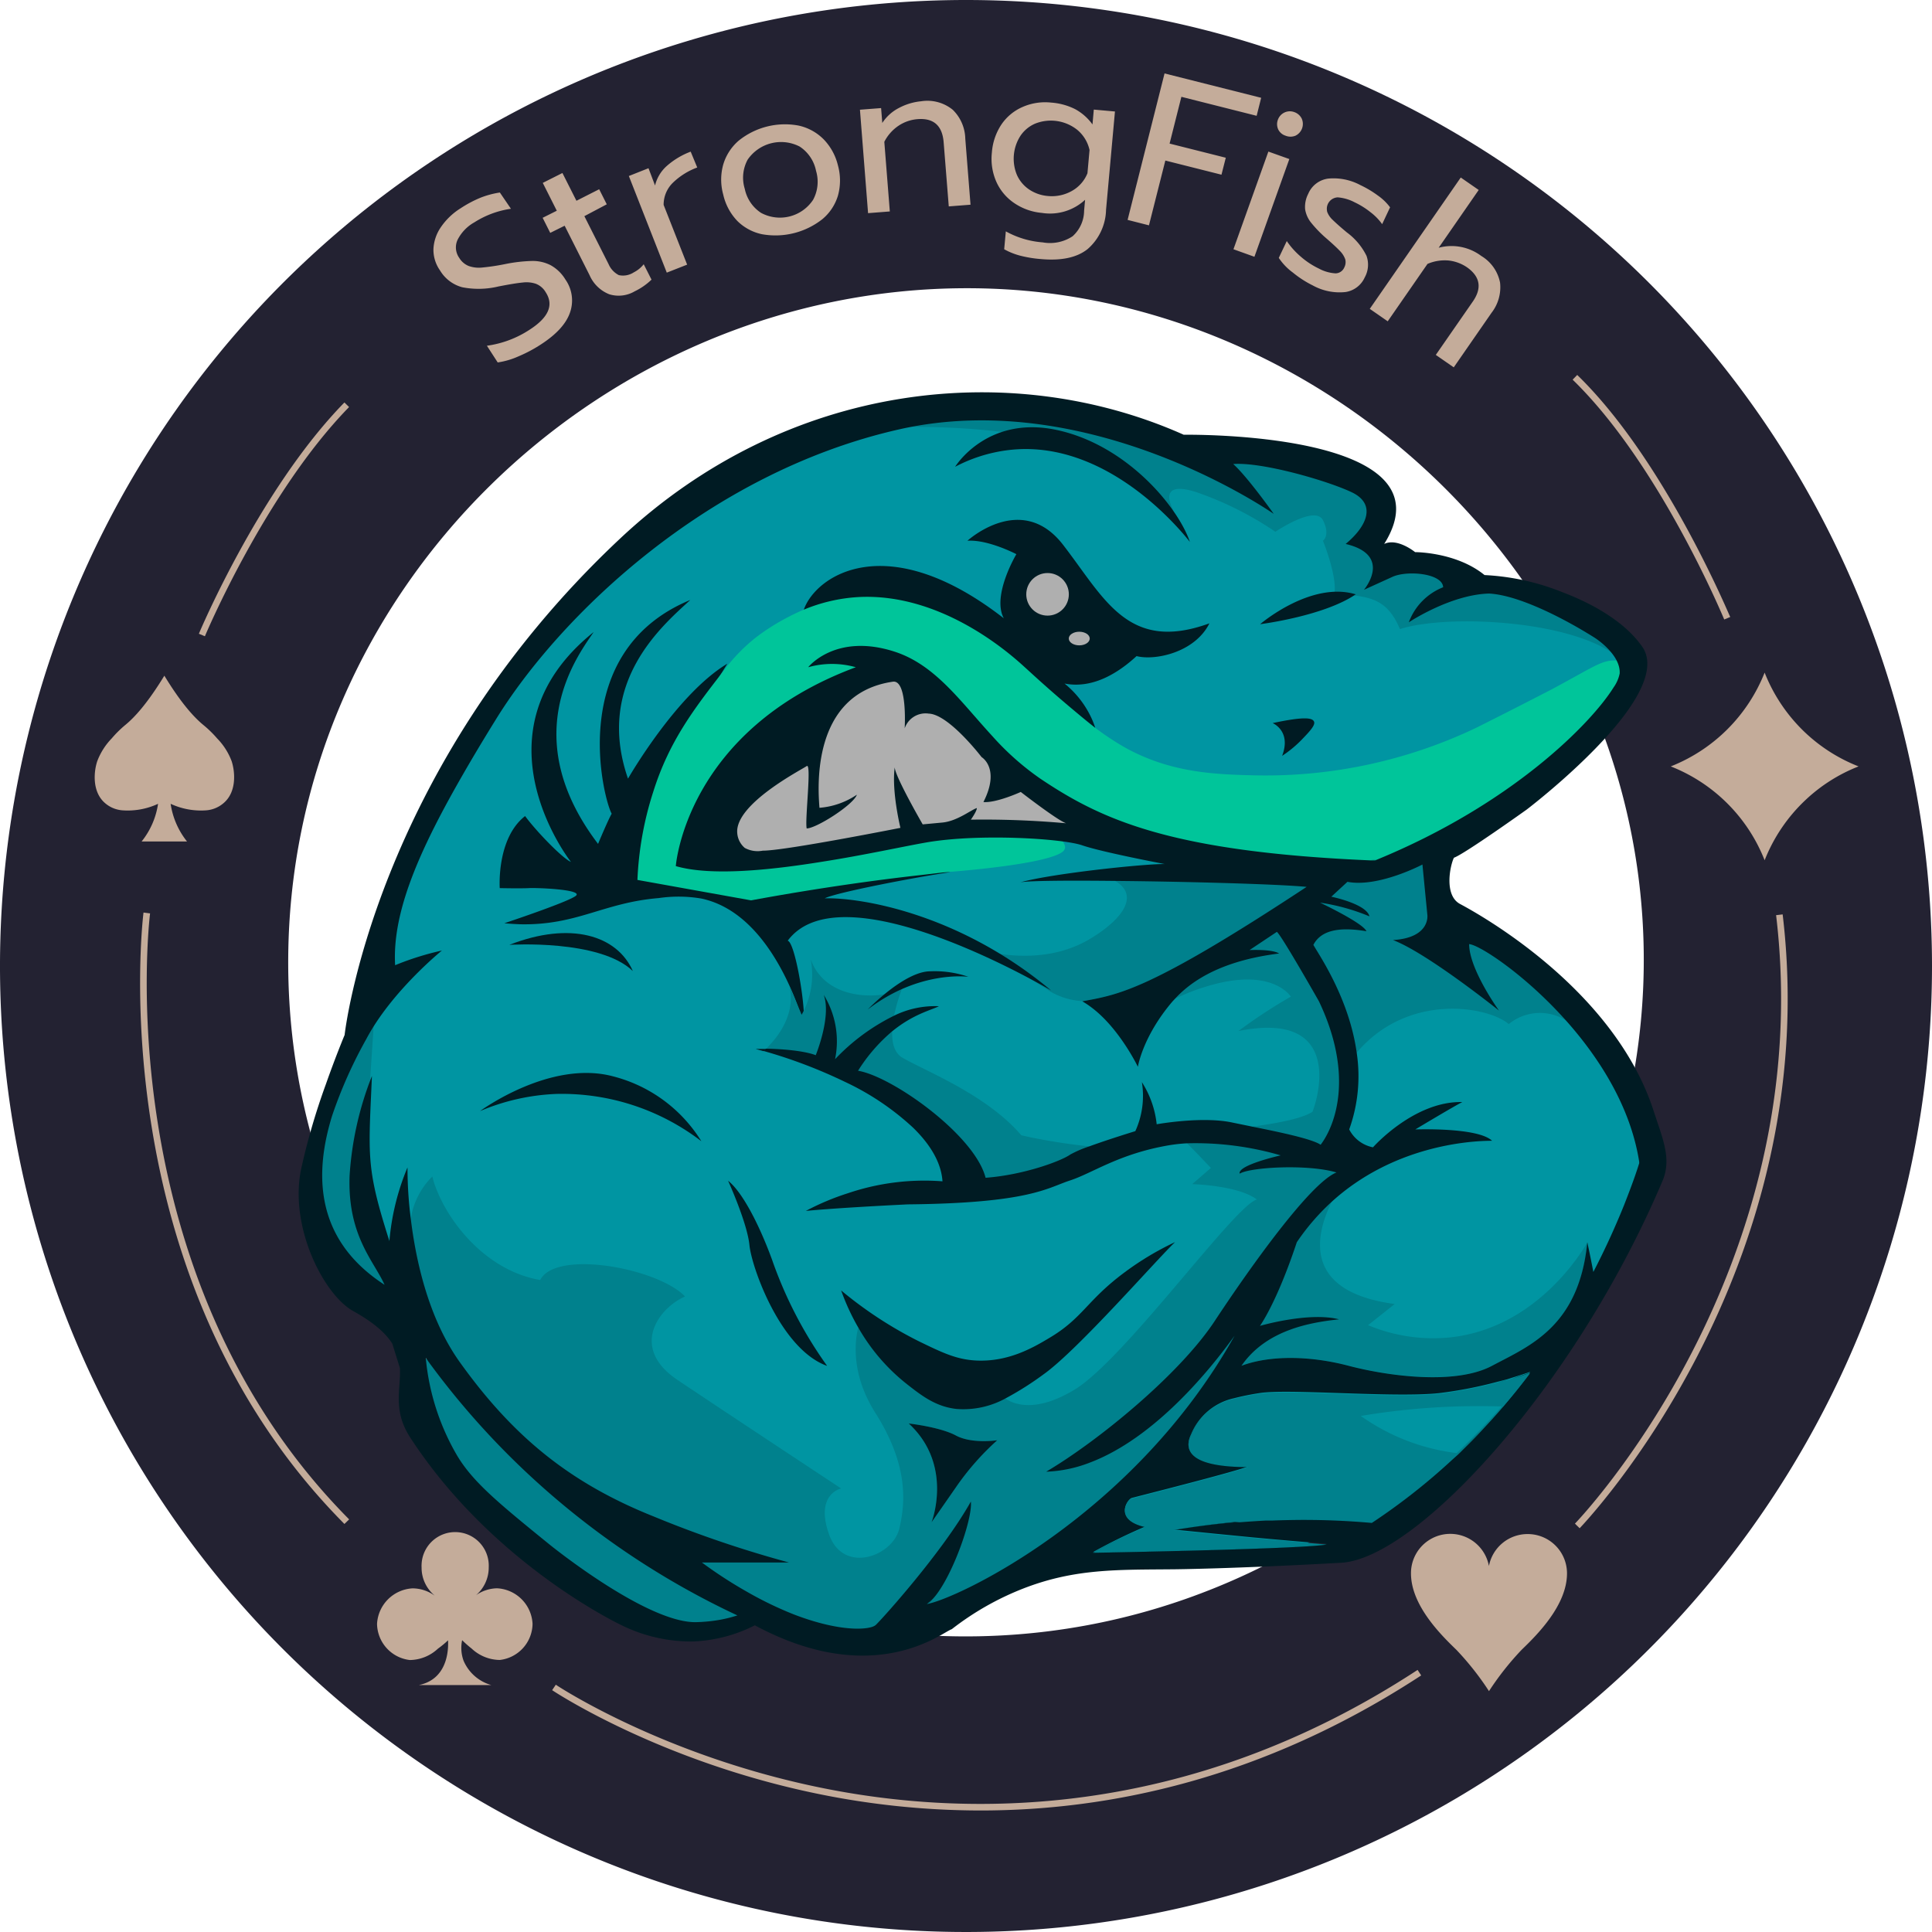
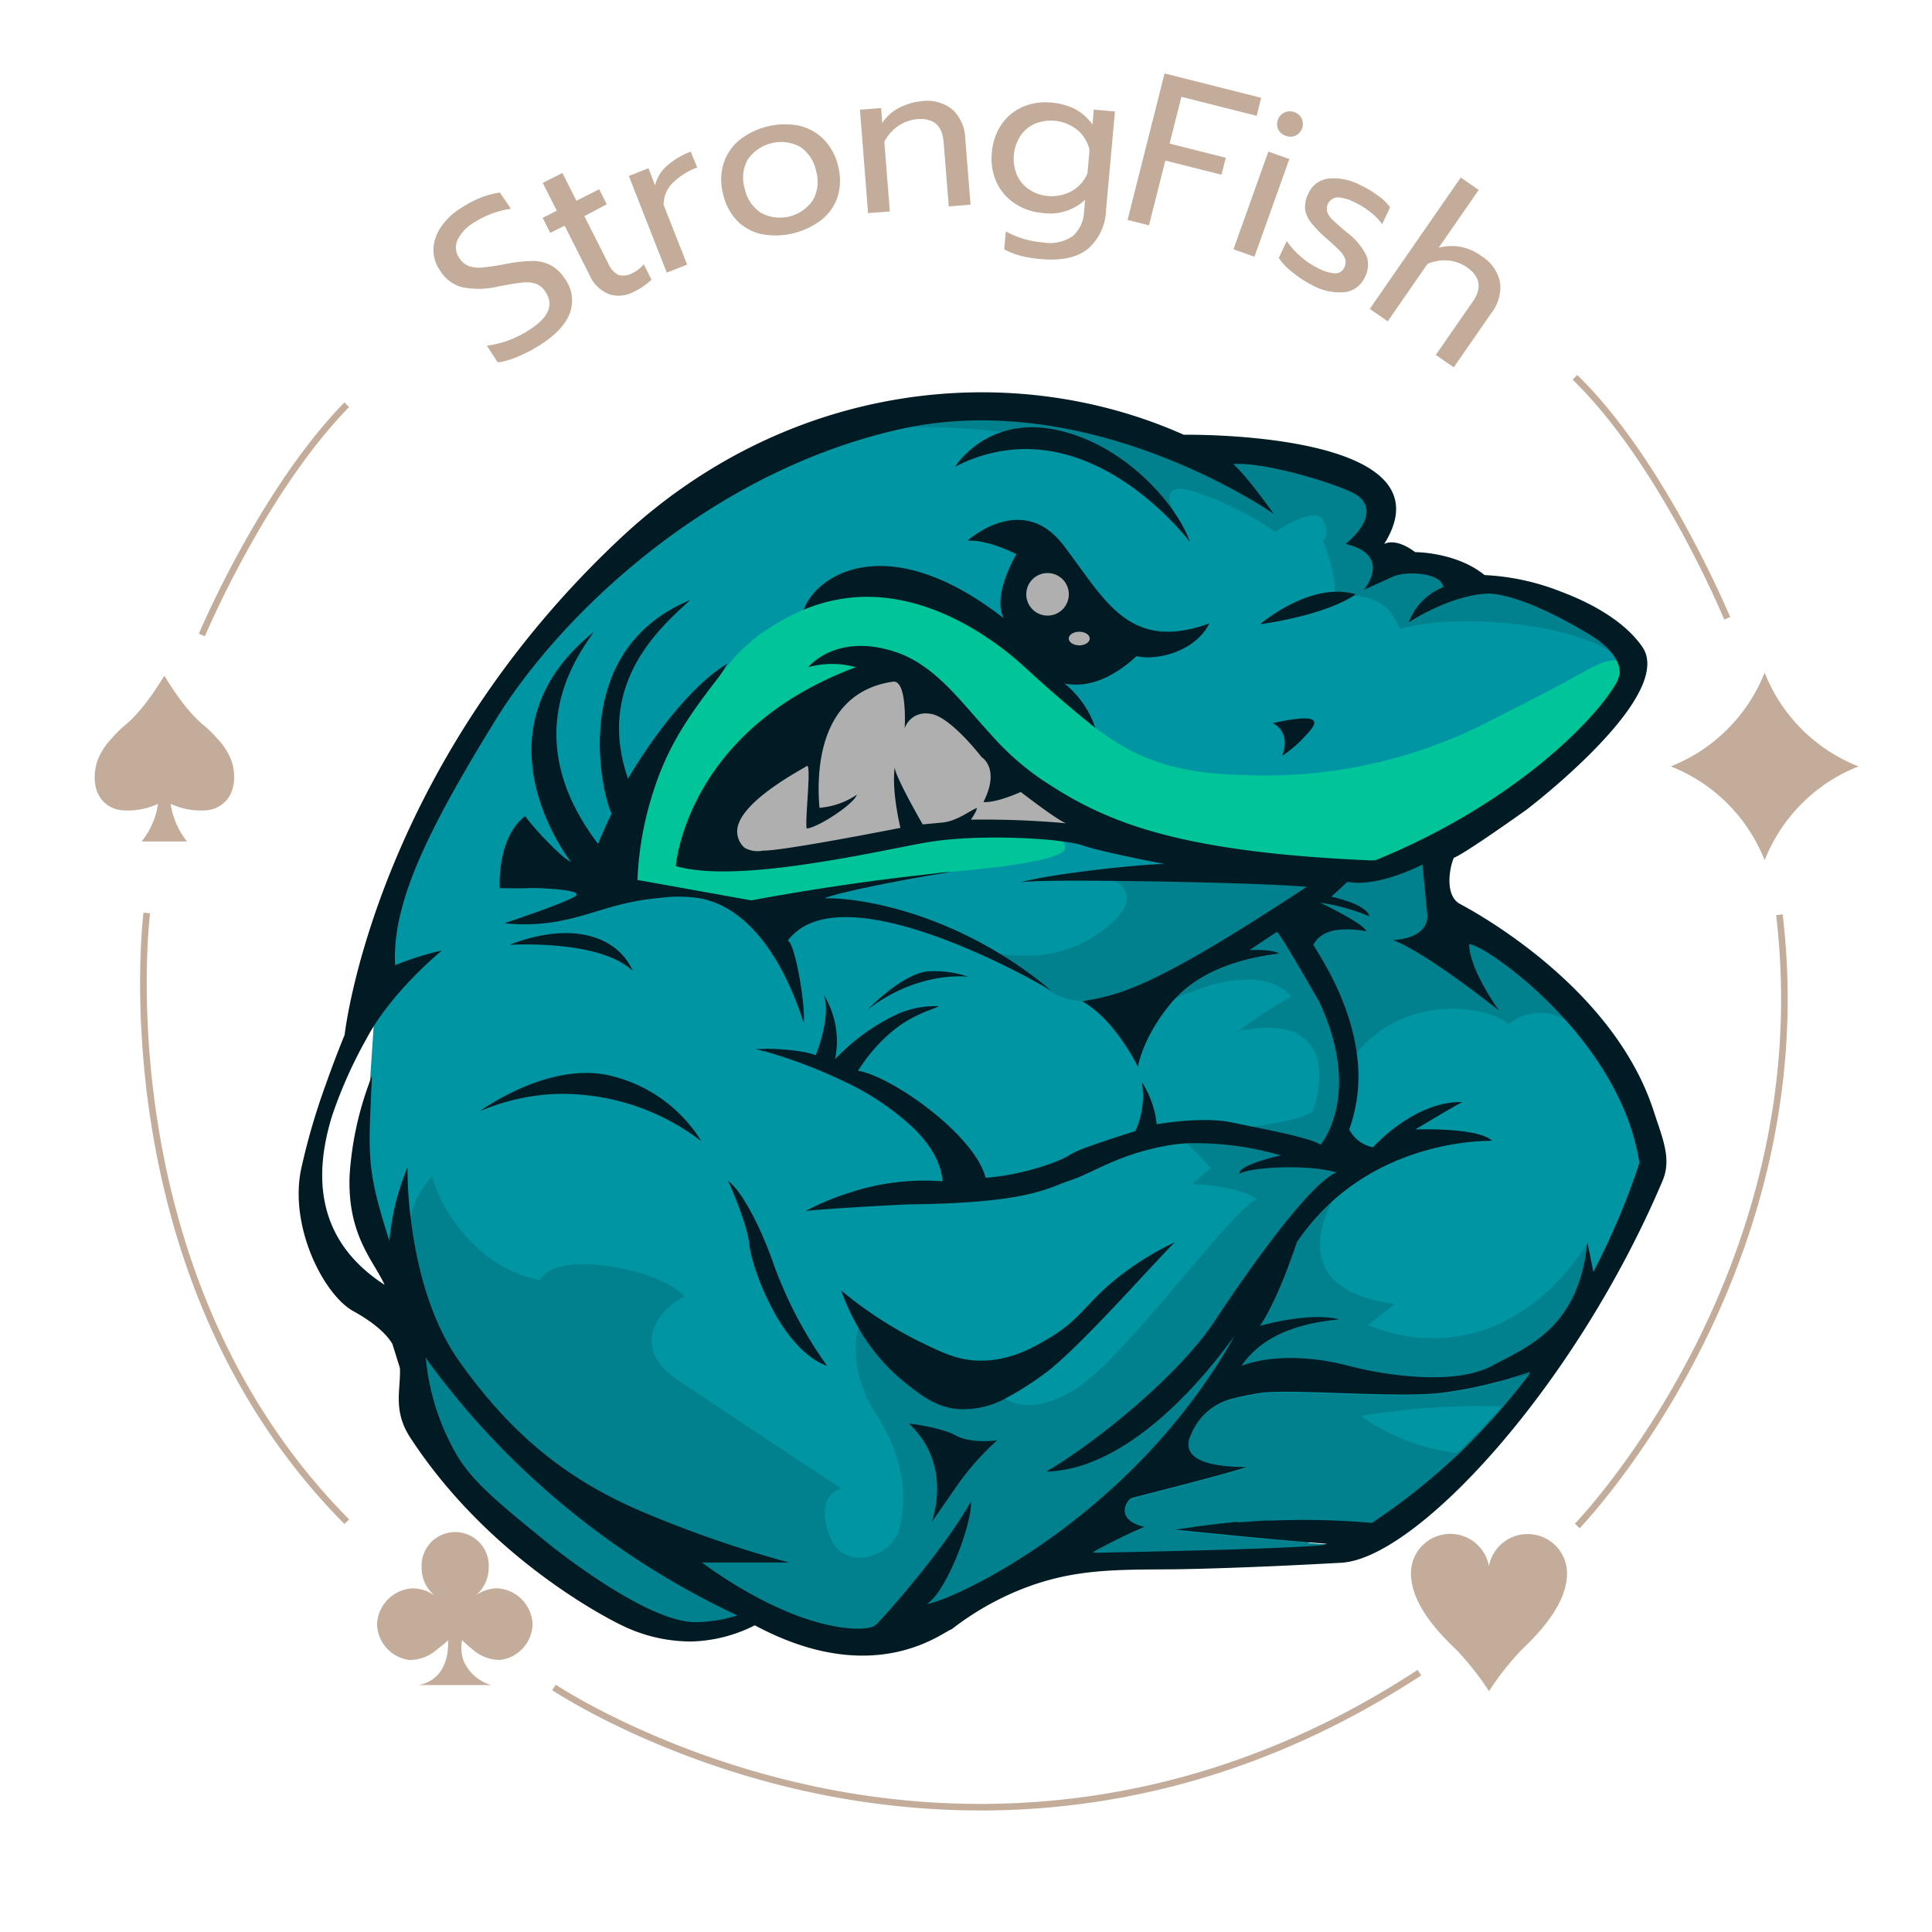
<svg xmlns="http://www.w3.org/2000/svg" viewBox="0 0 294.94 294.94">
-   <path d="M147.47 0a147.47 147.47 0 1 0 147.47 147.47A147.46 147.46 0 0 0 147.48 0zm2.11 249.79C93 251 44.29 204.88 44 147.44S91.8 44 147.62 44c53.61 0 99.55 42.64 103.1 95.94 3.82 57.38-42.72 108.64-101.14 109.85z" fill="#232232" />
-   <path d="M174.17 93c-5-1.68-6.87-11.39-17.59-15.08a14.08 14.08 0 0 0-16.41 4.86H144l-2.68 2.85c-16.41-4.52-34 20.77-34 20.77s-10.21 1.17-11-3.52c-1.17 3.52-8.88 4.69-9.38 1.84a49.6 49.6 0 0 1-18.69 15.46 88.35 88.35 0 0 0-5.87 12c-3.76 9.42-3.06 12.47-6.66 22.44-3.8 10.51-5.45 9.61-6.88 16.54-.93 4.51-2.77 13.49 2.42 20.8a20.28 20.28 0 0 0 8.91 6.87l-1.35-11.48c-1-30 11.35-37.54 19-38 4.52-6.19 13.9-6.19 17.75-5.19 8.88-7.54 17.92-3.35 17.92-3.35s5.21-4 12.22-9.23l25.87-19.2c5.74-4.16 10-7.08 10.48-7.08 1.85 0 6.7 1.68 12.4-2.51 7-.67 10.88-3 13.23-11.22-4.48 2.94-8.5 3.11-13.52 1.43z" fill="#00818d" />
  <path d="M57.56 148.91s5.59-42.53 45.54-70.35 81.53-9.06 81.53-9.06l24.43 9.86 5 9 27.65 6.17 7.7 6-28.28 28.11-2.06 5.22 4 6 21.52 18.89 8.45 16.9-7.83 19.51-9.07 12.91L222 224.85l-29.81 14.29h-32.7l-22.74 10.8-23.09-4.39-44.22-33.43-7.83-15.39-6.3-14z" fill="#0095a2" />
  <path d="M130.32 65.49s35.3-3.13 45.89 10l3 2.55s-3-4.91 3.33-2.94a51.06 51.06 0 0 1 12.16 6.08s6.08-4.12 7.26-1.77 0 3.14 0 3.14 2.16 5.29 1.76 8c4.91.59 7.85.39 10 5.49 7.25-2.35 26.87-1.37 33.54 4.51 2-.78.78-2.94.78-2.94l-18.44-8.83-4-.34-3.6-2.21-14-3.35 3.92-6-8.63-7.26-21.79-1.77-24.5-6.67z" fill="#00818d" />
  <path d="M221.36 204.17a25.75 25.75 0 0 1-12.51-1.87l4.07-3.23c-14-1.86-12.2-10.37-9.63-15.58a17.68 17.68 0 0 0 1.63-4.22c.83-3.42.3-5.82.21-8.31a23.9 23.9 0 0 1 2-10.28c7.87-9.29 20.17-7 23.19-4.34a7.51 7.51 0 0 1 8.76-.55 20.92 20.92 0 0 0-1.82-3.69c-3.8-6.11-8.84-7-14.19-12.21a30.78 30.78 0 0 1-5.9-7.91l-47 2.47c3.85 2.17 1.3 5.86-3.82 8.91-5.9 3.51-12.62 2.63-16.21 1.8 1.56.9 3.14 1.82 4.73 2.79 1.91 1.16 3.77 2.31 5.56 3.47a11 11 0 0 0 4.8 1.41 34.68 34.68 0 0 0 10.3-3.2l3.86 2.83a32.77 32.77 0 0 1 4.67-1.83c10.16-3.16 13 1.52 13 1.52a78.11 78.11 0 0 0-8 5.25c14.84-3 12.82 8.29 11.31 12.32-1.5 1-5.17 1.73-9.11 2.26a13.1 13.1 0 0 1-6.33 1.87 12.85 12.85 0 0 1-5.44-1q1.75 1.68 3.54 3.53.94 1 1.83 1.92l-2.86 2.47s7 .17 9.88 2.35c-3.35.83-20.09 24.28-27.8 29-6.06 3.69-9.42 2.2-10.58 1.39L131 202.74c-.55 2.27-1 7.18 2.6 12.9 5 7.87 4.69 13.56 3.68 17.75s-8.54 7-10.72.84 1.85-7 1.85-7-17.76-11.72-25-16.58-3-10.88 1.17-12.73c-4.18-4.35-19.76-7.2-22.11-2.51C73.34 193.83 67.31 185 66 179.6a11.7 11.7 0 0 0-3.29 6.4 19.61 19.61 0 0 0-.87 3.32c-3.6 22.05 34.15 44.48 42.4 49.22 3.18 3.13 11.35 10.27 23.12 11.1 6.12.42 11.74-1 18.66-4.15 20.59-9.48 35.91-27.12 43.53-37 4.36-1.63 10.45-1.54 16.36 0s16.27 3 21.9 0 13.27-5.92 14.54-18.86c-.88 1.54-7.85 13.14-20.99 14.54zm-75.22 22.58c-2.82 4.07-3.93 5.64-3.93 5.64s3.41-8.72-3.48-15.08c0 0 4.79.53 7.21 1.84s6.3.72 6.3.72a40.72 40.72 0 0 0-6.1 6.88z" fill="#00818d" />
  <path d="M233.75 209.31l.01-.01-.01.01z" fill="none" />
  <path fill="#0095a2" d="M84.92 167a32.92 32.92 0 0 0-11.64 2.66s10.63-7.85 20.25-5.32a22.41 22.41 0 0 1 13.54 9.88A35 35 0 0 0 84.92 167zm32.94 25.34a63.8 63.8 0 0 0 8.41 16.22c-7.11-2.54-11.54-15.05-11.86-18.44s-3.26-9.83-3.26-9.83c2.28 1.78 4.86 6.93 6.71 12z" />
  <path d="M77 140.94s9.63-3.2 10.89-4.17-5.8-1.26-7.14-1.19-4.46 0-4.46 0-.52-7.57 3.87-11c1.63 2.23 5.7 6.47 7 7 0 0-15.63-19.78 3.47-35.09-2.6 3.79-11.75 16 .67 32.34 0 0 1.48-3.57 2.08-4.61-1.26-2.23-7.06-24.75 12-32.63-4 3.71-14.64 12.48-9.51 27.28 0 0 7.36-12.86 15.16-17.55-4 6.62-14 21.26-12.86 32.64 1.86-.82 11.23-1.57 16.35 2.67 4.39-.82 22.68-3.86 30.55-3.49-5.57.82-17.46 3.12-19.17 4 5.42-.15 20.44 2.25 34.56 14.06-4.46-2.61-32.41-18.07-40.21-7.59 1.11.22 2.75 9.91 2.45 12.57-1.41-4.45-5.94-16.92-15.59-19a20.79 20.79 0 0 0-6.54-.08c-8.48.7-12.43 4.17-21.13 4-1.03-.04-1.91-.1-2.44-.16z" fill="#001b23" />
  <path d="M97.31 134.33a50.57 50.57 0 0 1 2.41-13.44c2.45-7.8 6.31-12.76 10.75-18.49a27.12 27.12 0 0 1 4.93-5.09 33.13 33.13 0 0 1 5-3.15q1.13-.59 2.28-1.08a34.23 34.23 0 0 1 6.32-2.47c6.53-1.58 12.51 1 18.52 3.67a56.91 56.91 0 0 1 8.74 4.77 44.46 44.46 0 0 0 6.09 7.78 43 43 0 0 0 9.38 7.28c7 3.89 13.77 4.12 20.06 4.26a74.66 74.66 0 0 0 33.64-7.3c7.38-3.7 11-5.61 11.34-5.77 7.27-3.9 7.74-4.58 10.34-4.47a1 1 0 0 1 .41.15c.62.46-.49 3.88-2.88 7.39a39.08 39.08 0 0 1-9.26 9.23s-18.14 13.4-21.7 14.55-46.17-5.34-46.17-5.34h-7.28s2.65 1.54 2.34 2.73a1 1 0 0 1-.41.53c-2.63 1.94-16.82 3-16.82 3-.55 0-2.12.22-5.24.57-13.44 1.51-25.12 3.76-25.44 3.81z" fill="#00c59a" />
  <path d="M193.1 240.94c-12.77-1.74-33.59-.13-36.94 1.49s-9 5.35-10.9 6.2c-.33.15-.94.55-1.83 1 2.66.2 5.34.31 8 .31A103 103 0 0 0 202 236.8l-.33.16c-3.58 1.7-6.56 3.04-8.57 3.98zM230.35 156.34c-3-2.62-15.32-5-23.19 4.34a24 24 0 0 1-1.16 11.74 5.22 5.22 0 0 0 3.63 2.73s6.27-7.09 13.64-6.91c-1.28.64-7.18 4.18-7.18 4.18s9.54-.36 11.72 1.73c-3.78 0-15.24.89-24.51 9.34-2.57 5.21-4.4 13.72 9.63 15.58l-4.07 3.23a25.75 25.75 0 0 0 12.51 1.87c13.12-1.4 20.09-13 21-14.53.33 1.5.66 3.17.92 4.54 1.9-3.66 3.43-7.09 4.68-10.18.84-2.18 1.62-4.39 2.32-6.63-1.3-8.36-6.06-15.84-11.18-21.58a7.52 7.52 0 0 0-8.76.55z" fill="none" />
  <path d="M77.76 144.24s13.76-.9 18.85 4c-2.39-5.43-9.47-7.66-18.85-4z" fill="#001b23" />
  <path d="M115.34 160.13l1.24.35.37-.35zM109.72 247.93q1.25-.31 2.58-.69h-.06zM178.55 173.08zM112.24 247.24h.06l.91-.26z" fill="#001b23" />
  <path d="M35.37 116.22a9.94 9.94 0 0 0-2.22-3.49 16.9 16.9 0 0 0-2.15-2.09c-1.37-1.14-3.33-3.25-5.91-7.49-2.59 4.24-4.54 6.35-5.92 7.49a16.74 16.74 0 0 0-2.12 2.09 10.16 10.16 0 0 0-2.21 3.49c-.54 1.65-.75 4.55 1.05 6.25a4.57 4.57 0 0 0 2.86 1.24 11 11 0 0 0 5.38-1 12 12 0 0 1-2.51 5.75h6.93a12 12 0 0 1-2.5-5.75 11 11 0 0 0 5.38 1 4.6 4.6 0 0 0 2.85-1.24c1.83-1.7 1.62-4.6 1.09-6.25zM31.28 97.13l-.92-.38c.09-.22 9.3-22.1 22.22-35.31l.71.7C40.51 75.22 31.37 96.91 31.28 97.13zM52.58 232.65c-37.5-37.78-30.75-92.78-30.67-93.34l1 .13c-.07.55-6.75 55.08 30.39 92.51z" fill="#c4ac9a" />
-   <path d="M130.4 163.31l19.92 18.56A23.61 23.61 0 0 0 161 179a23.37 23.37 0 0 0 5.27-4c-1.65-.17-3.39-.39-5.2-.69s-3.45-.6-5.16-1c-5.32-6.22-14.59-9.77-18.14-11.84-1.27-.74-1.62-2.31-1.57-4a19.88 19.88 0 0 0-3.2 2.63 19.08 19.08 0 0 0-2.6 3.21zM128.64 163l7.86-8a26.06 26.06 0 0 1 1.27-4.23l-1.58.79c-4.34 1.09-10.55.2-12.43-5.13a12.46 12.46 0 0 1-1.38 8.48l-1.87-4.34c1.09 4.45-2.13 8.15-3.53 9.5z" fill="#00818d" />
  <path d="M233.52 209.58c-1.36 1.75-2.76 3.46-4.22 5.13h.17c1.47-1.72 2.88-3.45 4.18-5.18z" fill="#00818d" />
  <path d="M209.94 131.35l.18-.08h-.82zM59.45 189.59v-.07l-.06-.09zM165.22 152.83l1.49 1a12.5 12.5 0 0 0-1.49-1z" fill="#00818d" />
  <path fill="#0095a2" d="M116.34 160.69s6.52 2.15 12.62 4.47a76.08 76.08 0 0 0-12.38-4.68z" />
  <path d="M109.61 248zM114.08 246.58c-8.76-5.86-18-12.59-27.54-20.32a372.66 372.66 0 0 1-21.56-18.93 27 27 0 0 0 .82 7.17c1.21 4.76 3.81 9.45 11.09 16.41a108.72 108.72 0 0 0 21.23 15.5 16.08 16.08 0 0 0 8.68 2.49 14.93 14.93 0 0 0 7.28-2.32z" fill="#00818d" />
  <path d="M111.15 180.25s2.93 6.45 3.26 9.83 4.75 15.9 11.86 18.44a63.8 63.8 0 0 1-8.41-16.22c-1.86-5.08-4.43-10.23-6.71-12.05z" fill="#001b23" />
  <path d="M147.69 82.55s8.27-7.56 14.59.61 9.9 16.53 22.35 12c-2.24 4.49-8.36 5.72-11.12 5-3 2.76-6.84 5-11 4.19a14.8 14.8 0 0 1 4.12 5.29 13.13 13.13 0 0 1 .57 1.47c-.59-.47-1.54-1.23-2.69-2.19-4.33-3.58-7.28-6.36-8-7C154.63 100.2 144 90.44 131 91.15a25.5 25.5 0 0 0-8.29 1.92c1.83-5.21 12.69-12.56 30.53 1.32-1.86-3.47 1.92-9.79 1.92-9.79s-4.31-2.26-7.47-2.05z" fill="#001b23" />
  <path d="M141.5 244.87a4.37 4.37 0 0 0 .92-.8zM142.21 232.39s1.11-1.57 3.93-5.64a40.72 40.72 0 0 1 6.1-6.88s-3.87.59-6.3-.72-7.21-1.84-7.21-1.84c6.89 6.36 3.48 15.08 3.48 15.08z" fill="#001b23" />
  <ellipse cx="164.76" cy="97.48" rx="1.6" ry="1.04" fill="#afafaf" />
  <path d="M241.15 233.3l-.72-.7c.37-.38 37.18-38.71 30.71-92.89l1-.12c6.52 54.67-30.62 93.32-30.99 93.71zM263.22 94.57c-.1-.23-9.83-23.68-23.14-36.61l.7-.72C254.24 70.32 264 94 264.14 94.19zM75.89 242.47a5.8 5.8 0 0 0-3.22 1.05 5.55 5.55 0 0 0 1.94-4.25 5.13 5.13 0 1 0-10.25-.45 3.38 3.38 0 0 0 0 .45 5.51 5.51 0 0 0 2 4.31l-.16-.1a5.8 5.8 0 0 0-3.22-1 5.74 5.74 0 0 0-5.42 5.42 5.65 5.65 0 0 0 5 5.52 6.37 6.37 0 0 0 4.3-1.74 14.43 14.43 0 0 0 1.54-1.27c0 .37.45 5.82-4.45 6.83H75a6.52 6.52 0 0 1-4.23-3.71 5.7 5.7 0 0 1-.22-3.14 17.3 17.3 0 0 0 1.45 1.28 6.37 6.37 0 0 0 4.3 1.74 5.63 5.63 0 0 0 5-5.52 5.72 5.72 0 0 0-5.41-5.42zM275.66 111.91a25.46 25.46 0 0 1-6.27-9.23A25.48 25.48 0 0 1 255.06 117a25.38 25.38 0 0 1 14.33 14.33 25.46 25.46 0 0 1 6.27-9.23 25.17 25.17 0 0 1 8.07-5.1 25.32 25.32 0 0 1-8.07-5.09zM233.19 234.19a6 6 0 0 0-5.89 4.88 6 6 0 0 0-11.9 1.12c0 4.84 4.51 9.34 6.91 11.65a43.63 43.63 0 0 1 5 6.33 43.63 43.63 0 0 1 5-6.33c2.4-2.31 6.91-6.81 6.91-11.65a6 6 0 0 0-6-6zM149.66 276.39a123.91 123.91 0 0 1-24.89-2.56c-24.26-5-40.32-15.7-40.48-15.81l.56-.83c.15.11 16.08 10.69 40.16 15.66 22.2 4.59 56.08 5.2 91.4-17.92l.55.84c-24.18 15.82-47.69 20.62-67.3 20.62z" fill="#c4ac9a" />
  <path d="M79.13 54.41a11.88 11.88 0 0 1-3.15.92l-1.65-2.55a15.73 15.73 0 0 0 6.54-2.46c2.88-1.86 3.7-3.76 2.44-5.7a3 3 0 0 0-1.51-1.3 4.52 4.52 0 0 0-2-.19c-.79.07-2 .27-3.7.6a12.94 12.94 0 0 1-5.54.12 5.66 5.66 0 0 1-3.39-2.57 5.46 5.46 0 0 1-1-3.28 6.43 6.43 0 0 1 1.14-3.33 10.14 10.14 0 0 1 3-2.87 18 18 0 0 1 3-1.6 13.59 13.59 0 0 1 3-.81L78 31.87a14.13 14.13 0 0 0-5.58 2.07 6.34 6.34 0 0 0-2.58 2.7 2.76 2.76 0 0 0 .27 2.73 3 3 0 0 0 1.45 1.24 4.69 4.69 0 0 0 2.07.23 33.57 33.57 0 0 0 3.46-.52 23.53 23.53 0 0 1 4.09-.48 6 6 0 0 1 2.87.64 6.07 6.07 0 0 1 2.27 2.2 5.54 5.54 0 0 1 .68 5.08c-.6 1.7-2.08 3.3-4.42 4.82a21.59 21.59 0 0 1-3.45 1.83zM93 44.92A5.49 5.49 0 0 1 90 42l-3.8-7.54-2.2 1.09-1.16-2.3L85 32.17l-2.14-4.25 3-1.51L88 30.65l3.47-1.76 1.16 2.3L89.21 33l3.7 7.33A3.38 3.38 0 0 0 94.47 42a3 3 0 0 0 2.28-.42 4.57 4.57 0 0 0 1.52-1.24l1.19 2.35a9.78 9.78 0 0 1-2.58 1.79 4.84 4.84 0 0 1-3.88.44zM96 26.87l3-1.19 1 2.64a5.8 5.8 0 0 1 1.81-3 11.76 11.76 0 0 1 3.63-2.17l1 2.42a10.6 10.6 0 0 0-3.75 2.36 4.68 4.68 0 0 0-1.38 3.35l3.59 9.12-3.11 1.22zM116.39 35.77a7.55 7.55 0 0 1-3.79-2 8.5 8.5 0 0 1-2.19-4.06 8.52 8.52 0 0 1 0-4.59 7.68 7.68 0 0 1 2.35-3.64 11.26 11.26 0 0 1 9.15-2.31 7.7 7.7 0 0 1 3.81 2.08 8.59 8.59 0 0 1 2.2 4 8.63 8.63 0 0 1 0 4.62 7.47 7.47 0 0 1-2.38 3.59 11.57 11.57 0 0 1-9.13 2.31zm7.74-5.27a5.79 5.79 0 0 0 .45-4.41 5.78 5.78 0 0 0-2.51-3.72 6.18 6.18 0 0 0-7.93 2 5.76 5.76 0 0 0-.44 4.47 5.75 5.75 0 0 0 2.49 3.66 6.07 6.07 0 0 0 7.94-2zM131.28 16.75l3.23-.25.18 2.27a6.68 6.68 0 0 1 2.58-2.31 9 9 0 0 1 3.35-1 6.12 6.12 0 0 1 4.84 1.31 6.36 6.36 0 0 1 1.9 4.38l.8 10.1-3.32.26-.78-9.77c-.2-2.56-1.53-3.75-4-3.55a6.07 6.07 0 0 0-2.88 1 6.51 6.51 0 0 0-2.18 2.46l.84 10.63-3.32.26zM155.82 39.05a10.35 10.35 0 0 1-2.52-1l.25-2.73a13.73 13.73 0 0 0 5.62 1.68 6.25 6.25 0 0 0 4.57-.93 5.29 5.29 0 0 0 1.76-3.9l.15-1.67a7.87 7.87 0 0 1-6.61 2 8.84 8.84 0 0 1-4.21-1.5 7.7 7.7 0 0 1-2.72-3.23 8.68 8.68 0 0 1-.69-4.47 8.91 8.91 0 0 1 1.46-4.3 7.51 7.51 0 0 1 3.23-2.67 8.55 8.55 0 0 1 4.35-.67 9.74 9.74 0 0 1 3.67 1 7.93 7.93 0 0 1 2.65 2.34l.2-2.27 3.23.29-1.36 15a8.18 8.18 0 0 1-2.81 6q-2.44 1.95-7.11 1.53a18.23 18.23 0 0 1-3.11-.5zm7.81-9.9a5.37 5.37 0 0 0 2.38-2.7l.32-3.55a5.57 5.57 0 0 0-1.89-3.09 6.47 6.47 0 0 0-6.43-.93 5.17 5.17 0 0 0-2.22 1.84 6.46 6.46 0 0 0-.54 6 5.27 5.27 0 0 0 1.85 2.2 6 6 0 0 0 2.85 1 6.21 6.21 0 0 0 3.68-.77zM177.78 11.21l14.75 3.72-.69 2.75-11.49-2.9-1.8 7.14 8.58 2.16-.66 2.59-8.57-2.16-2.5 9.89-3.26-.83zM193.63 23.14l3.2 1.14-5.33 14.92-3.2-1.15zm1.52-3.35a1.91 1.91 0 0 1-.07-1.5 1.94 1.94 0 0 1 2.47-1.19 2 2 0 0 1 1.17 1 2 2 0 0 1-.94 2.61 2 2 0 0 1-1.54 0 1.86 1.86 0 0 1-1.09-.92zM197.37 41.61a8.81 8.81 0 0 1-2.15-2.24l1.22-2.57a11.91 11.91 0 0 0 2.15 2.39 12.23 12.23 0 0 0 2.75 1.81 6.1 6.1 0 0 0 2.54.73 1.48 1.48 0 0 0 1.34-.9 1.75 1.75 0 0 0 .15-1.23 3.45 3.45 0 0 0-.81-1.28c-.45-.47-1.14-1.12-2.09-1.94a18.32 18.32 0 0 1-2.31-2.38 4.34 4.34 0 0 1-.92-2.06 4.31 4.31 0 0 1 .47-2.34 3.84 3.84 0 0 1 3.1-2.34 8.67 8.67 0 0 1 4.87 1 15.82 15.82 0 0 1 2.68 1.6 8.06 8.06 0 0 1 1.85 1.79L211 34.22a8.39 8.39 0 0 0-1.76-1.81 12.23 12.23 0 0 0-2.43-1.52 6.62 6.62 0 0 0-2.6-.76 1.74 1.74 0 0 0-1.65 1.87 2 2 0 0 0 .05.34 3.2 3.2 0 0 0 .83 1.22c.44.43 1.16 1.08 2.17 1.92a9.84 9.84 0 0 1 3 3.57 4 4 0 0 1-.27 3.3 3.84 3.84 0 0 1-2.92 2.23 8.44 8.44 0 0 1-5-1 15.83 15.83 0 0 1-3.05-1.97zM223 27.1l2.74 1.9-6.11 8.82a7.57 7.57 0 0 1 6.51 1.26 6.1 6.1 0 0 1 2.86 4.07 6.35 6.35 0 0 1-1.3 4.6l-5.77 8.33-2.74-1.9 5.59-8.06Q227 43 224 40.84a6.16 6.16 0 0 0-2.85-1.07 6.64 6.64 0 0 0-3.23.52l-6.07 8.76-2.74-1.9z" fill="#c4ac9a" />
  <circle cx="159.92" cy="90.73" r="3.25" fill="#afafaf" />
-   <path d="M198.63 231.94c-1.5 0-3 0-4.48.1 1.49-.04 2.98-.04 4.48-.1zM191.05 234.8l11.46 1h.05q-5.72-.47-11.49-1-6-.57-12-1.19 5.93.62 11.98 1.19zM222.64 221.86l.27-.27-.33.32zM190.53 224c-2.43.93-17.14 4.63-17.78 4.81.71-.2 15.44-3.91 17.8-4.82zM230.11 210.66l.78-.25zM219.62 212.8a65.61 65.61 0 0 0 9.1-1.78 65 65 0 0 1-9.08 1.77c-7.09.73-23.16-.73-27.44 0a39.09 39.09 0 0 0-3.85.78 36 36 0 0 1 3.83-.77c4.27-.72 20.35.73 27.44 0zM209.41 232.39a93.36 93.36 0 0 0 12.06-9.46 96.15 96.15 0 0 1-12.07 9.46zM226.49 218l-.54.58zM193.2 232.08zM250.24 177.37c-1.3-8.36-6.06-15.84-11.18-21.58-6.37-7.13-13.28-11.57-14.78-11.66 0 3.84 4.55 10.14 4.55 10.14s-11-8.83-16.18-10.76c5.77-.35 5.25-3.85 5.25-3.85l-.75-7.68s-6.73 3.55-11.45 2.64l-2.46 2.27s5.36 1.09 5.82 3a31.4 31.4 0 0 0-7.54-2.09s6.54 3.09 7.08 4.36c-3.27-.54-6.75-.54-8.1 2.09.89 1.57 5.46 8.18 6.61 16.43a24 24 0 0 1-1.11 11.74 5.22 5.22 0 0 0 3.63 2.73s6.27-7.09 13.64-6.91c-1.28.64-7.18 4.18-7.18 4.18s9.54-.36 11.72 1.73c-3.78 0-15.24.89-24.51 9.34a34.57 34.57 0 0 0-5.3 6.15c-3.09 9.32-5.63 12.77-5.63 12.77s7.45-2.18 12.08-1c-4.27.46-11.08 1.55-14.9 7.09 4.36-1.63 10.46-1.55 16.36 0s16.27 3 21.9 0 13.27-5.92 14.54-18.86c.33 1.54.66 3.17.92 4.54 1.9-3.66 3.43-7.09 4.68-10.18 1-2.42 1.74-4.54 2.36-6.42zM65 207.31s-1.65 26.19 42.9 40.12a23 23 0 0 1 2.47-.38 20.57 20.57 0 0 1 2.83-.05s-14.54-9-16.67-11.25c-4.21-2.06-25.22-17.27-31.53-28.44z" fill="none" />
  <path d="M145.81 71.26s4.81-7.88 15.46-5.63 18.53 11.68 20.38 17.1c-1.29-1.64-12.79-15.92-27.85-14a23.47 23.47 0 0 0-7.99 2.53zM192.37 95.29s7.71-6.63 14.6-4.56c-4.89 3.34-14.6 4.56-14.6 4.56zM194.28 110.39s2.9 1.18 1.45 5a17.82 17.82 0 0 0 3-2.48c1.13-1.18 2.11-2.19 1.87-2.75s-1.39-.83-6.32.23zM93.53 164.3c-9.62-2.53-20.25 5.32-20.25 5.32A33.09 33.09 0 0 1 84.92 167a35 35 0 0 1 22.15 7.22 22.36 22.36 0 0 0-13.54-9.92zM132.47 154.11s5.6-5.83 9.54-5.83a15.8 15.8 0 0 1 5.83.84s-7.5-1.06-15.37 4.99zM171.73 194.2c-5.86 4.34-6.38 7-11.57 10.07-2.44 1.46-6.22 3.66-11.11 3.43-3-.15-5.13-1.16-8.9-3a61.57 61.57 0 0 1-11.74-7.7 34.11 34.11 0 0 0 2.63 5.69 29.61 29.61 0 0 0 7.37 8.58c2.24 1.76 4.4 3.46 7.59 3.82a13.38 13.38 0 0 0 7.54-1.63 47.2 47.2 0 0 0 5.75-3.64c5.24-3.7 17.58-17.87 20.1-20.2a44.6 44.6 0 0 0-7.66 4.58z" fill="#001b23" />
  <path d="M252.41 169.49c-6.14-18.78-27-30.14-29.52-31.49s-1.48-6-.93-7.06c1.6-.56 11.09-7.34 11.09-7.34s9.65-7.33 15-14.52c2.87-3.87 4.48-7.71 2.66-10.34-2.6-3.75-7.41-6.52-12.18-8.33a36.56 36.56 0 0 0-11.9-2.62c-4.33-3.53-10.6-3.5-10.6-3.5s-2.7-2.22-4.72-1.25c10.88-17.35-30.6-16.67-30.6-16.67-26.18-11.68-60.41-8.26-86.11 15.91C57 117.58 52.61 158 52.61 158s-1.35 3.22-2.88 7.57a101.2 101.2 0 0 0-3.78 13c-1.79 8.91 3.56 19.12 7.94 21.56 3.2 1.78 5 3.4 6 5l1.16 3.71c.17 3.19-1.15 6.43 1.58 10.62C75.35 239 95 248.16 95 248.16a24.06 24.06 0 0 0 10.6 2.43 22.58 22.58 0 0 0 9.63-2.47c14.65 7.87 24.25 3.79 28.24 1.59.89-.49 1.5-.89 1.83-1a43.62 43.62 0 0 1 10.9-6.2c7.89-3.07 14.37-2.86 23-2.94 0 0 9.11-.08 25.56-1 11.5-.65 35.67-26.8 49-58.2 1.51-3.45.04-6.57-1.35-10.88zm-146.2 78.15c-7.59.09-22.3-11.84-22.3-11.84-7.8-6.33-11.75-9.58-14.16-13.65A36 36 0 0 1 65 207.31a121.86 121.86 0 0 0 15.1 17.22 123.6 123.6 0 0 0 32.47 22.08 21 21 0 0 1-2.51.64 24.16 24.16 0 0 1-3.85.39zm35.29-2.77l.92-.8c2.86-3.1 6.09-12.18 5.79-14.84-4.32 7.73-13.75 18.16-14.54 18.86a1.77 1.77 0 0 1-.53.27c-1.52.5-5.62.54-12-1.92a55.1 55.1 0 0 1-7.09-3.43 67.84 67.84 0 0 1-6.9-4.48h13.29a172.08 172.08 0 0 1-20.59-7c-12.52-5-21.3-11.91-29.64-23.56-4.84-6.75-6.75-15.67-7.51-22a60.86 60.86 0 0 1-.49-7.75 37.13 37.13 0 0 0-2.77 11.31v.07-.16c-.24-.75-.46-1.45-.66-2.11-2.88-9.39-2.5-11.58-2-23.07a49.75 49.75 0 0 0-3.41 15.22c-.34 9.16 3.7 13 5.34 16.66-10.94-7.08-10.62-17.39-8-25.84a69.35 69.35 0 0 1 5.21-11.68c3.85-7.29 11.54-13.51 11.54-13.51a43.48 43.48 0 0 0-7.14 2.24c-.43-7.56 3.12-16.29 9.27-27.22 1.79-3.18 3.78-6.54 6-10.12C85.34 94.1 108 72.15 137.3 65.54s57.15 12.91 57.15 12.91-4-5.66-6.19-7.61c4.4-.34 14.38 2.54 18.1 4.31s2.45 5.08-.93 7.89c7.27 1.72 2.79 7 2.79 7l4.4-2c2.28-1 7.61-.5 7.69 1.61a9.18 9.18 0 0 0-5.24 5.35s6.34-4.23 12.26-4.39c4.86.27 12 4.24 14.9 6 .84.5 1.34.83 1.34.83s3.87 2.5 3.69 5.38a5.53 5.53 0 0 1-.93 2.12C243 110.3 231 122.7 210.12 131.27l-.18.08h-.64c-30.68-1.31-41.18-6.24-50.47-12.47a41.3 41.3 0 0 1-7.37-6.54c-4.89-5.31-8.71-10.87-14.93-12.87-9-2.89-13.15 2.39-13.15 2.39a13.4 13.4 0 0 1 7.27 0c-26 9.65-27.48 30.36-27.48 30.36 5.29 1.54 14.21.65 22.42-.68 6.37-1 12.32-2.32 15.82-2.93 8-1.39 20.77-.61 23.81.44s12.61 2.86 12.61 2.86c-2.7-.08-17 1.39-22.08 2.79 1.21-.25 7.19-.3 14.41-.22 11 .1 25 .49 29.31.91-24 15.82-28.6 16.43-34.25 17.47a12.5 12.5 0 0 1 1.49 1c4.22 3.2 7 9 7 9s.7-4.61 5.3-10l.34-.36c4.63-5.08 11.93-6.43 15.92-6.94-1.13-.7-4.52-.52-4.52-.52l4.17-2.78c.61.34 6.43 10.6 6.43 10.6 5.3 11.13 2.61 18.77.26 21.9-1.31-.89-6.12-1.9-10.35-2.75l-3.12-.64c-4.61-1-11.56.26-11.56.26a14.81 14.81 0 0 0-2.26-6.43 13 13 0 0 1-1 7.48s-4.09 1.25-7.07 2.34a17.36 17.36 0 0 0-2.84 1.22c-1.39 1-7.13 3.13-12.95 3.56-1.65-6.52-14.25-15.47-19.47-16.34a25.67 25.67 0 0 1 5.19-6c3.27-2.68 6.06-3.27 7.15-3.85a14.11 14.11 0 0 0-6.85 1.45 31.6 31.6 0 0 0-9 6.64 13.51 13.51 0 0 0-1.73-9.83c1.21 3.31-1.22 9.22-1.22 9.22s-1.91-.88-7.6-1l-.37.35a76.64 76.64 0 0 1 12.44 4.72 40.43 40.43 0 0 1 10.4 7c2.69 2.62 4.3 5.4 4.48 8.18a36.34 36.34 0 0 0-14.38 1.8 38.78 38.78 0 0 0-6.48 2.72s4-.43 15.56-1c18.6-.18 21.3-2.52 24.77-3.65s7.48-4.09 15.21-5.39a25 25 0 0 1 2.59-.28 46.49 46.49 0 0 1 14.36 1.84s-6.61 1.48-6.26 2.79c1.65-1 10.43-1.48 14.78-.18-4 1.57-13.21 14.52-18.6 22.69s-17.81 18.32-25.72 22.99a20.34 20.34 0 0 0 6.54-1.34c10.05-3.74 18.57-14.34 22.23-19.43-15.48 27.67-42.64 40.28-46.98 40.97zm37.05-71.79zm54.76 36.8c-1.15 1.61-2.47 3.23-3.84 4.83h-.05l-.17.19q-1.35 1.56-2.76 3.06l-.54.58c-1 1-2 2.05-3 3.05l-.27.27h-.06c-.36.35-.74.68-1.11 1a93.36 93.36 0 0 1-12.06 9.46h-.22q-5.1-.45-10.23-.45h-.33c-1.5 0-3 0-4.48.1h-1c-1.31.07-2.62.16-3.93.26l-.72.06c-3.35.29-6.47.71-9.46 1.2q6 .61 12 1.19 5.77.54 11.49 1c-3.91.72-35.72 1.27-35.72 1.27a83.32 83.32 0 0 1 8-3.91c-4.91-1.09-2.72-4.18-2.09-4.36.64-.18 15.35-3.88 17.78-4.81-8.45 0-10-2.27-8.71-4.9a9.21 9.21 0 0 1 6.53-5.51 39.09 39.09 0 0 1 3.85-.78c4.28-.73 20.35.73 27.44 0a65 65 0 0 0 9.08-1.77c.46-.12.93-.23 1.39-.36l.78-.25c.9-.28 1.8-.56 2.69-.87zM247.92 184c-1.25 3.09-2.78 6.52-4.68 10.18-.26-1.37-.59-3-.92-4.54-1.27 12.94-8.91 15.86-14.54 18.86s-16 1.55-21.9 0-12-1.63-16.36 0c3.82-5.54 10.63-6.63 14.9-7.09-4.63-1.18-12.08 1-12.08 1s2.54-3.45 5.63-12.77a34.57 34.57 0 0 1 5.3-6.15c9.27-8.45 20.73-9.34 24.51-9.34-2.18-2.09-11.72-1.73-11.72-1.73s5.9-3.54 7.18-4.18c-7.37-.18-13.64 6.91-13.64 6.91a5.22 5.22 0 0 1-3.63-2.73 24 24 0 0 0 1.14-11.74c-1.15-8.25-5.72-14.86-6.61-16.43 1.35-2.63 4.83-2.63 8.1-2.09-.54-1.27-7.08-4.36-7.08-4.36a31.4 31.4 0 0 1 7.54 2.09c-.46-1.91-5.82-3-5.82-3l2.46-2.27c4.72.91 11.45-2.64 11.45-2.64l.75 7.68s.52 3.5-5.25 3.85c5.16 1.93 16.18 10.76 16.18 10.76s-4.55-6.3-4.55-10.14c1.5.09 8.41 4.53 14.78 11.66 5.12 5.74 9.88 13.22 11.18 21.58v.21c-.58 1.88-1.37 4-2.32 6.42zM141.5 244.87z" fill="#001b23" />
  <path d="M233.42 209.6c-.84.29-1.68.55-2.53.81l-.78.25c-.46.13-.93.24-1.39.36a65.61 65.61 0 0 1-9.1 1.78c-7.09.73-23.17-.72-27.44 0a36 36 0 0 0-3.83.77 9.2 9.2 0 0 0-6.51 5.5c-1.28 2.63.27 4.9 8.72 4.9-2.36.91-17.09 4.62-17.8 4.82s-2.78 3.27 2.1 4.35a85.69 85.69 0 0 0-8 3.91s31.57-.55 35.67-1.26l-11.46-1q-6.08-.57-12-1.19c3-.5 6.14-.92 9.5-1.21h.7c1.31-.1 2.62-.19 3.93-.26h1c1.49-.06 3-.09 4.48-.1h.32q5.16 0 10.3.45h.14a96.15 96.15 0 0 0 12.07-9.46c.37-.34.75-.67 1.11-1l.33-.32c1-1 2.05-2 3-3.05l.54-.58q1.41-1.5 2.76-3.06c1.4-1.63 2.76-3.3 4.06-5l.24-.33z" fill="#00818d" />
  <path d="M174.84 233.15c-4.88-1.08-2.76-4.14-2.1-4.35-.63.18-2.82 3.27 2.09 4.36a83.32 83.32 0 0 0-8 3.91s31.81-.55 35.72-1.27c-4.1.71-35.67 1.26-35.67 1.26a85.69 85.69 0 0 1 7.96-3.91z" fill="#001b23" />
-   <path d="M188.48 203.9c-3.66 5.09-12.18 15.69-22.23 19.43a20.34 20.34 0 0 1-6.54 1.34c7.91-4.69 20.34-14.77 25.73-22.94S200 180.61 204 179c-4.35-1.3-13.13-.82-14.78.18-.35-1.31 6.26-2.79 6.26-2.79a46.49 46.49 0 0 0-14.36-1.84 25 25 0 0 0-2.59.28c-7.73 1.3-11.74 4.26-15.21 5.39s-6.17 3.47-24.77 3.65c-11.56.52-15.56 1-15.56 1a38.78 38.78 0 0 1 6.48-2.72 36.34 36.34 0 0 1 14.38-1.8c-.18-2.78-1.79-5.56-4.48-8.18a40.43 40.43 0 0 0-10.4-7 76.64 76.64 0 0 0-12.45-4.72l.37-.35c5.69.12 7.6 1 7.6 1s2.43-5.91 1.22-9.22a13.51 13.51 0 0 1 1.73 9.83 31.6 31.6 0 0 1 9-6.64 14.11 14.11 0 0 1 6.85-1.45c-1.09.58-3.88 1.17-7.15 3.85a25.67 25.67 0 0 0-5.19 6c5.22.87 17.82 9.82 19.47 16.34 5.82-.43 11.56-2.56 12.95-3.56a17.36 17.36 0 0 1 2.84-1.22c3-1.09 7.07-2.34 7.07-2.34a13 13 0 0 0 1-7.48 14.81 14.81 0 0 1 2.26 6.43s6.95-1.26 11.56-.26l3.12.64c4.23.85 9 1.86 10.35 2.75 2.35-3.13 5-10.77-.26-21.9 0 0-5.82-10.26-6.43-10.6l-4.13 2.73s3.39-.18 4.52.52c-4 .51-11.29 1.86-15.92 6.94l-.34.36c-4.6 5.39-5.3 10-5.3 10s-2.78-5.8-7-9a12.5 12.5 0 0 0-1.49-1c5.65-1 10.25-1.65 34.25-17.47-4.36-.42-18.31-.81-29.31-.91-7.22-.08-13.2 0-14.41.22 5.13-1.4 19.38-2.87 22.08-2.79 0 0-9.57-1.81-12.61-2.86s-15.81-1.83-23.81-.44c-3.5.61-9.45 1.93-15.82 2.93-8.21 1.33-17.13 2.22-22.42.68 0 0 1.48-20.71 27.48-30.36a13.4 13.4 0 0 0-7.27 0s4.15-5.28 13.15-2.39c6.22 2 10 7.56 14.93 12.87a41.3 41.3 0 0 0 7.37 6.54c9.29 6.23 19.79 11.16 50.47 12.47h.64l.18-.08c20.89-8.57 32.89-21 36.21-26.33a5.53 5.53 0 0 0 .93-2.12c.18-2.88-3.69-5.38-3.69-5.38s-.5-.33-1.34-.83c-2.9-1.76-10-5.73-14.9-6-5.92.16-12.26 4.39-12.26 4.39a9.18 9.18 0 0 1 5.24-5.35c-.08-2.11-5.41-2.61-7.69-1.61l-4.4 2s4.48-5.28-2.79-7c3.38-2.81 4.65-6.12.93-7.89s-13.7-4.65-18.1-4.31c2.19 2 6.19 7.61 6.19 7.61s-27.86-19.48-57.15-12.87S85.34 94.1 75.59 110a277.81 277.81 0 0 0-6 10.12c-6.15 10.93-9.7 19.66-9.27 27.22a43.48 43.48 0 0 1 7.14-2.24s-7.69 6.22-11.54 13.51a69.35 69.35 0 0 0-5.21 11.68c-2.62 8.45-2.94 18.76 8 25.84-1.64-3.66-5.68-7.5-5.34-16.66a49.75 49.75 0 0 1 3.41-15.22c-.5 11.49-.88 13.68 2 23.07.2.66.42 1.36.66 2.11v.09a37.13 37.13 0 0 1 2.77-11.31 60.86 60.86 0 0 0 .49 7.79c.76 6.33 2.67 15.25 7.51 22 8.34 11.65 17.12 18.56 29.64 23.56a172.08 172.08 0 0 0 20.59 7h-13.29a67.84 67.84 0 0 0 6.9 4.48 55.1 55.1 0 0 0 7.09 3.43c6.38 2.46 10.48 2.42 12 1.92a1.77 1.77 0 0 0 .53-.27c.79-.7 10.22-11.13 14.54-18.86.3 2.66-2.93 11.74-5.79 14.84l-.92.8c4.34-.72 31.5-13.33 46.98-41zM229.42 214.71h.05c1.37-1.6 2.69-3.22 3.84-4.83-1.3 1.72-2.66 3.39-4.06 5zM199 231.94q5.13 0 10.23.45h.07q-5.18-.45-10.3-.45z" fill="none" />
+   <path d="M188.48 203.9c-3.66 5.09-12.18 15.69-22.23 19.43a20.34 20.34 0 0 1-6.54 1.34c7.91-4.69 20.34-14.77 25.73-22.94S200 180.61 204 179c-4.35-1.3-13.13-.82-14.78.18-.35-1.31 6.26-2.79 6.26-2.79a46.49 46.49 0 0 0-14.36-1.84 25 25 0 0 0-2.59.28c-7.73 1.3-11.74 4.26-15.21 5.39s-6.17 3.47-24.77 3.65c-11.56.52-15.56 1-15.56 1a38.78 38.78 0 0 1 6.48-2.72 36.34 36.34 0 0 1 14.38-1.8c-.18-2.78-1.79-5.56-4.48-8.18a40.43 40.43 0 0 0-10.4-7 76.64 76.64 0 0 0-12.45-4.72l.37-.35c5.69.12 7.6 1 7.6 1s2.43-5.91 1.22-9.22a13.51 13.51 0 0 1 1.73 9.83 31.6 31.6 0 0 1 9-6.64 14.11 14.11 0 0 1 6.85-1.45c-1.09.58-3.88 1.17-7.15 3.85a25.67 25.67 0 0 0-5.19 6c5.22.87 17.82 9.82 19.47 16.34 5.82-.43 11.56-2.56 12.95-3.56a17.36 17.36 0 0 1 2.84-1.22c3-1.09 7.07-2.34 7.07-2.34a13 13 0 0 0 1-7.48 14.81 14.81 0 0 1 2.26 6.43s6.95-1.26 11.56-.26l3.12.64c4.23.85 9 1.86 10.35 2.75 2.35-3.13 5-10.77-.26-21.9 0 0-5.82-10.26-6.43-10.6l-4.13 2.73s3.39-.18 4.52.52c-4 .51-11.29 1.86-15.92 6.94l-.34.36c-4.6 5.39-5.3 10-5.3 10a12.5 12.5 0 0 0-1.49-1c5.65-1 10.25-1.65 34.25-17.47-4.36-.42-18.31-.81-29.31-.91-7.22-.08-13.2 0-14.41.22 5.13-1.4 19.38-2.87 22.08-2.79 0 0-9.57-1.81-12.61-2.86s-15.81-1.83-23.81-.44c-3.5.61-9.45 1.93-15.82 2.93-8.21 1.33-17.13 2.22-22.42.68 0 0 1.48-20.71 27.48-30.36a13.4 13.4 0 0 0-7.27 0s4.15-5.28 13.15-2.39c6.22 2 10 7.56 14.93 12.87a41.3 41.3 0 0 0 7.37 6.54c9.29 6.23 19.79 11.16 50.47 12.47h.64l.18-.08c20.89-8.57 32.89-21 36.21-26.33a5.53 5.53 0 0 0 .93-2.12c.18-2.88-3.69-5.38-3.69-5.38s-.5-.33-1.34-.83c-2.9-1.76-10-5.73-14.9-6-5.92.16-12.26 4.39-12.26 4.39a9.18 9.18 0 0 1 5.24-5.35c-.08-2.11-5.41-2.61-7.69-1.61l-4.4 2s4.48-5.28-2.79-7c3.38-2.81 4.65-6.12.93-7.89s-13.7-4.65-18.1-4.31c2.19 2 6.19 7.61 6.19 7.61s-27.86-19.48-57.15-12.87S85.34 94.1 75.59 110a277.81 277.81 0 0 0-6 10.12c-6.15 10.93-9.7 19.66-9.27 27.22a43.48 43.48 0 0 1 7.14-2.24s-7.69 6.22-11.54 13.51a69.35 69.35 0 0 0-5.21 11.68c-2.62 8.45-2.94 18.76 8 25.84-1.64-3.66-5.68-7.5-5.34-16.66a49.75 49.75 0 0 1 3.41-15.22c-.5 11.49-.88 13.68 2 23.07.2.66.42 1.36.66 2.11v.09a37.13 37.13 0 0 1 2.77-11.31 60.86 60.86 0 0 0 .49 7.79c.76 6.33 2.67 15.25 7.51 22 8.34 11.65 17.12 18.56 29.64 23.56a172.08 172.08 0 0 0 20.59 7h-13.29a67.84 67.84 0 0 0 6.9 4.48 55.1 55.1 0 0 0 7.09 3.43c6.38 2.46 10.48 2.42 12 1.92a1.77 1.77 0 0 0 .53-.27c.79-.7 10.22-11.13 14.54-18.86.3 2.66-2.93 11.74-5.79 14.84l-.92.8c4.34-.72 31.5-13.33 46.98-41zM229.42 214.71h.05c1.37-1.6 2.69-3.22 3.84-4.83-1.3 1.72-2.66 3.39-4.06 5zM199 231.94q5.13 0 10.23.45h.07q-5.18-.45-10.3-.45z" fill="none" />
  <path d="M130.81 121.32a11.85 11.85 0 0 1-5.71 2c-.22-2.8-1.37-17.45 11.25-19.26 2.2-.22 1.76 7.13 1.76 7.13a3.36 3.36 0 0 1 3.67-2.25c3.08.11 8.07 6.64 8.07 6.64s2.91 1.7.28 6.86c2 .16 5.7-1.54 5.7-1.54s5.6 4.34 6.92 4.78a141.12 141.12 0 0 0-14.54-.55s.94-1.32.91-1.77c-.89.28-3 2-5.26 2.21l-3 .28s-4.24-7.34-4.27-8.71c-.5 3.68.87 9.24.87 9.24s-17.76 3.52-21 3.48a4.11 4.11 0 0 1-2.77-.42 3.31 3.31 0 0 1-1.14-2.24c-.43-4.44 9.81-9.69 10.6-10.25s-.3 8.26 0 9.52c1.51-.02 7.16-3.64 7.66-5.15z" fill="#afafaf" />
  <path d="M229.25 214.9q-1.35 1.56-2.76 3.06 1.41-1.5 2.76-3.06zM198.63 231.94zM179.07 233.6c3-.49 6.11-.91 9.46-1.2l.72-.06h-.7c-3.34.34-6.55.76-9.48 1.26zM233.42 209.6h.13l-.24.33.27-.34c-.89.31-1.79.59-2.69.87.85-.31 1.69-.57 2.53-.86zM209.39 232.4zM226 218.54c-1 1-2 2.05-3 3.05 1-1 2-2.01 3-3.05zM228.72 211c.46-.12.93-.23 1.39-.36-.46.15-.93.26-1.39.36zM181.84 219.07a9.2 9.2 0 0 1 6.51-5.5 9.21 9.21 0 0 0-6.53 5.51c-1.28 2.63.26 4.9 8.71 4.9-8.42.02-9.97-2.28-8.69-4.91zM194.15 232h-1zM222.58 221.91z" fill="#001b23" />
  <path fill="#0095a2" d="M218.5 214.9c-3.89.26-7.49.71-10.76 1.26a32.21 32.21 0 0 0 9 4.46 32.94 32.94 0 0 0 5.64 1.21q3.6-3.41 6.87-7.12c-3.25-.1-6.88-.07-10.75.19z" />
</svg>